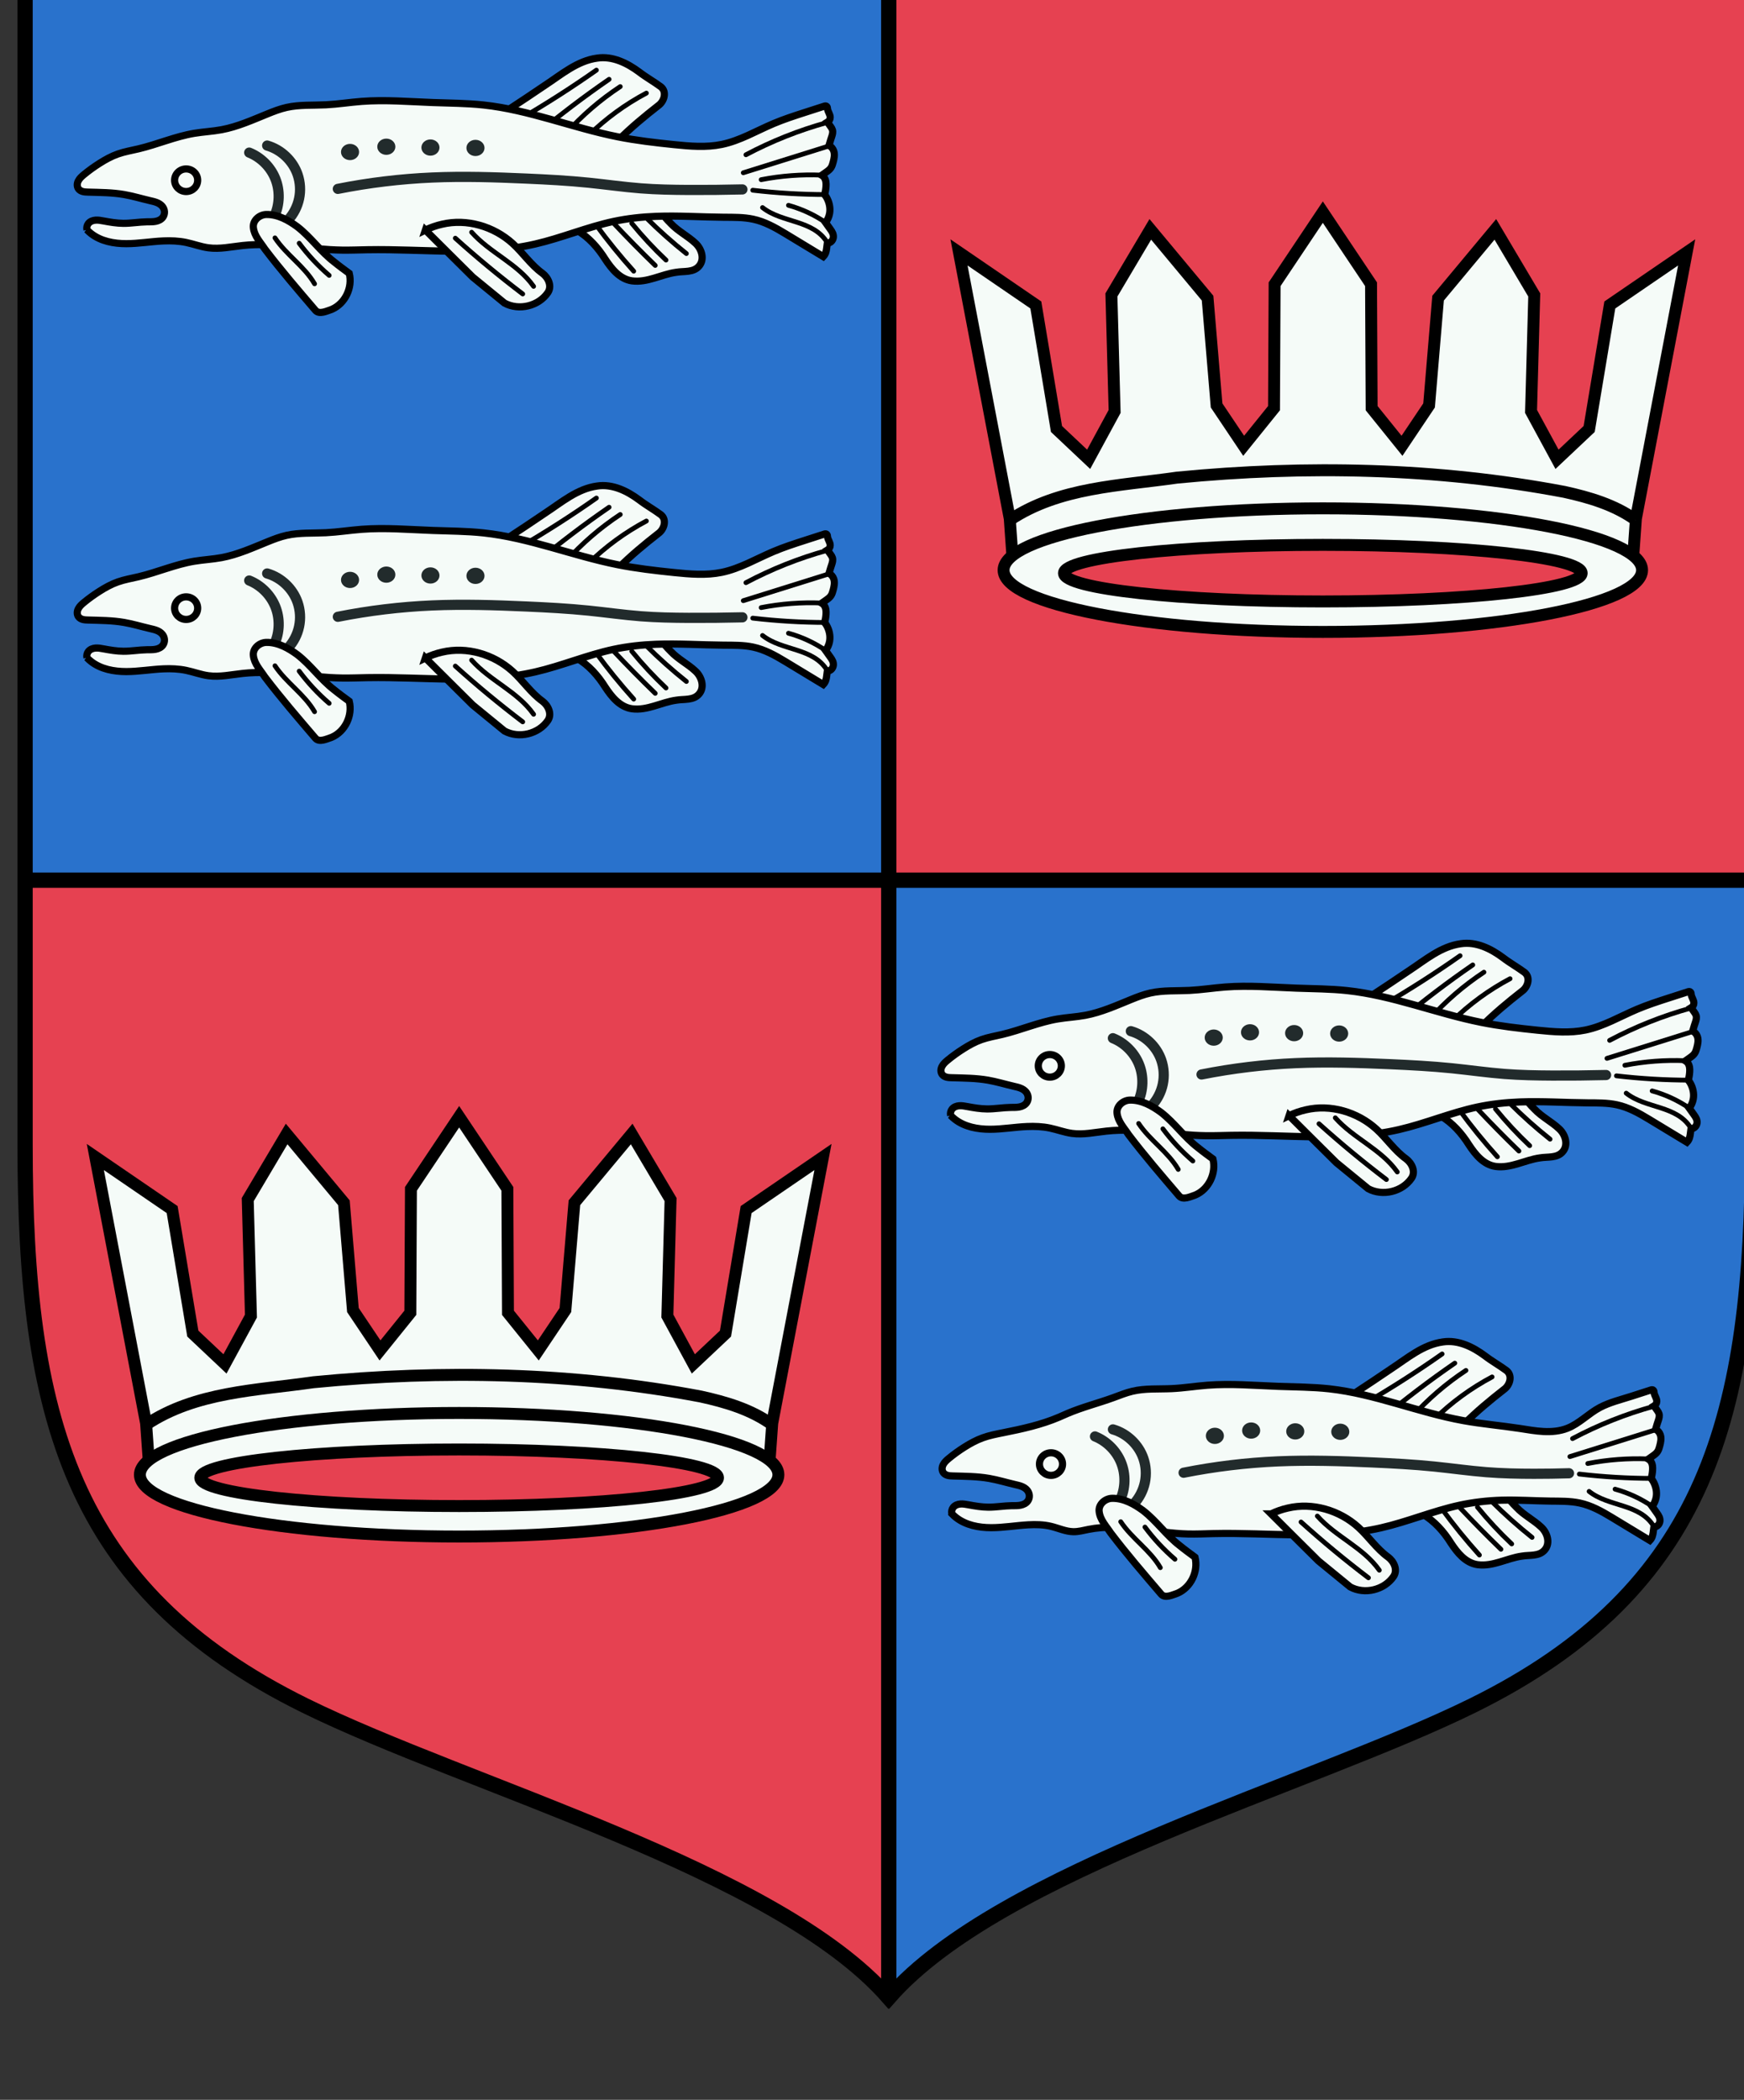
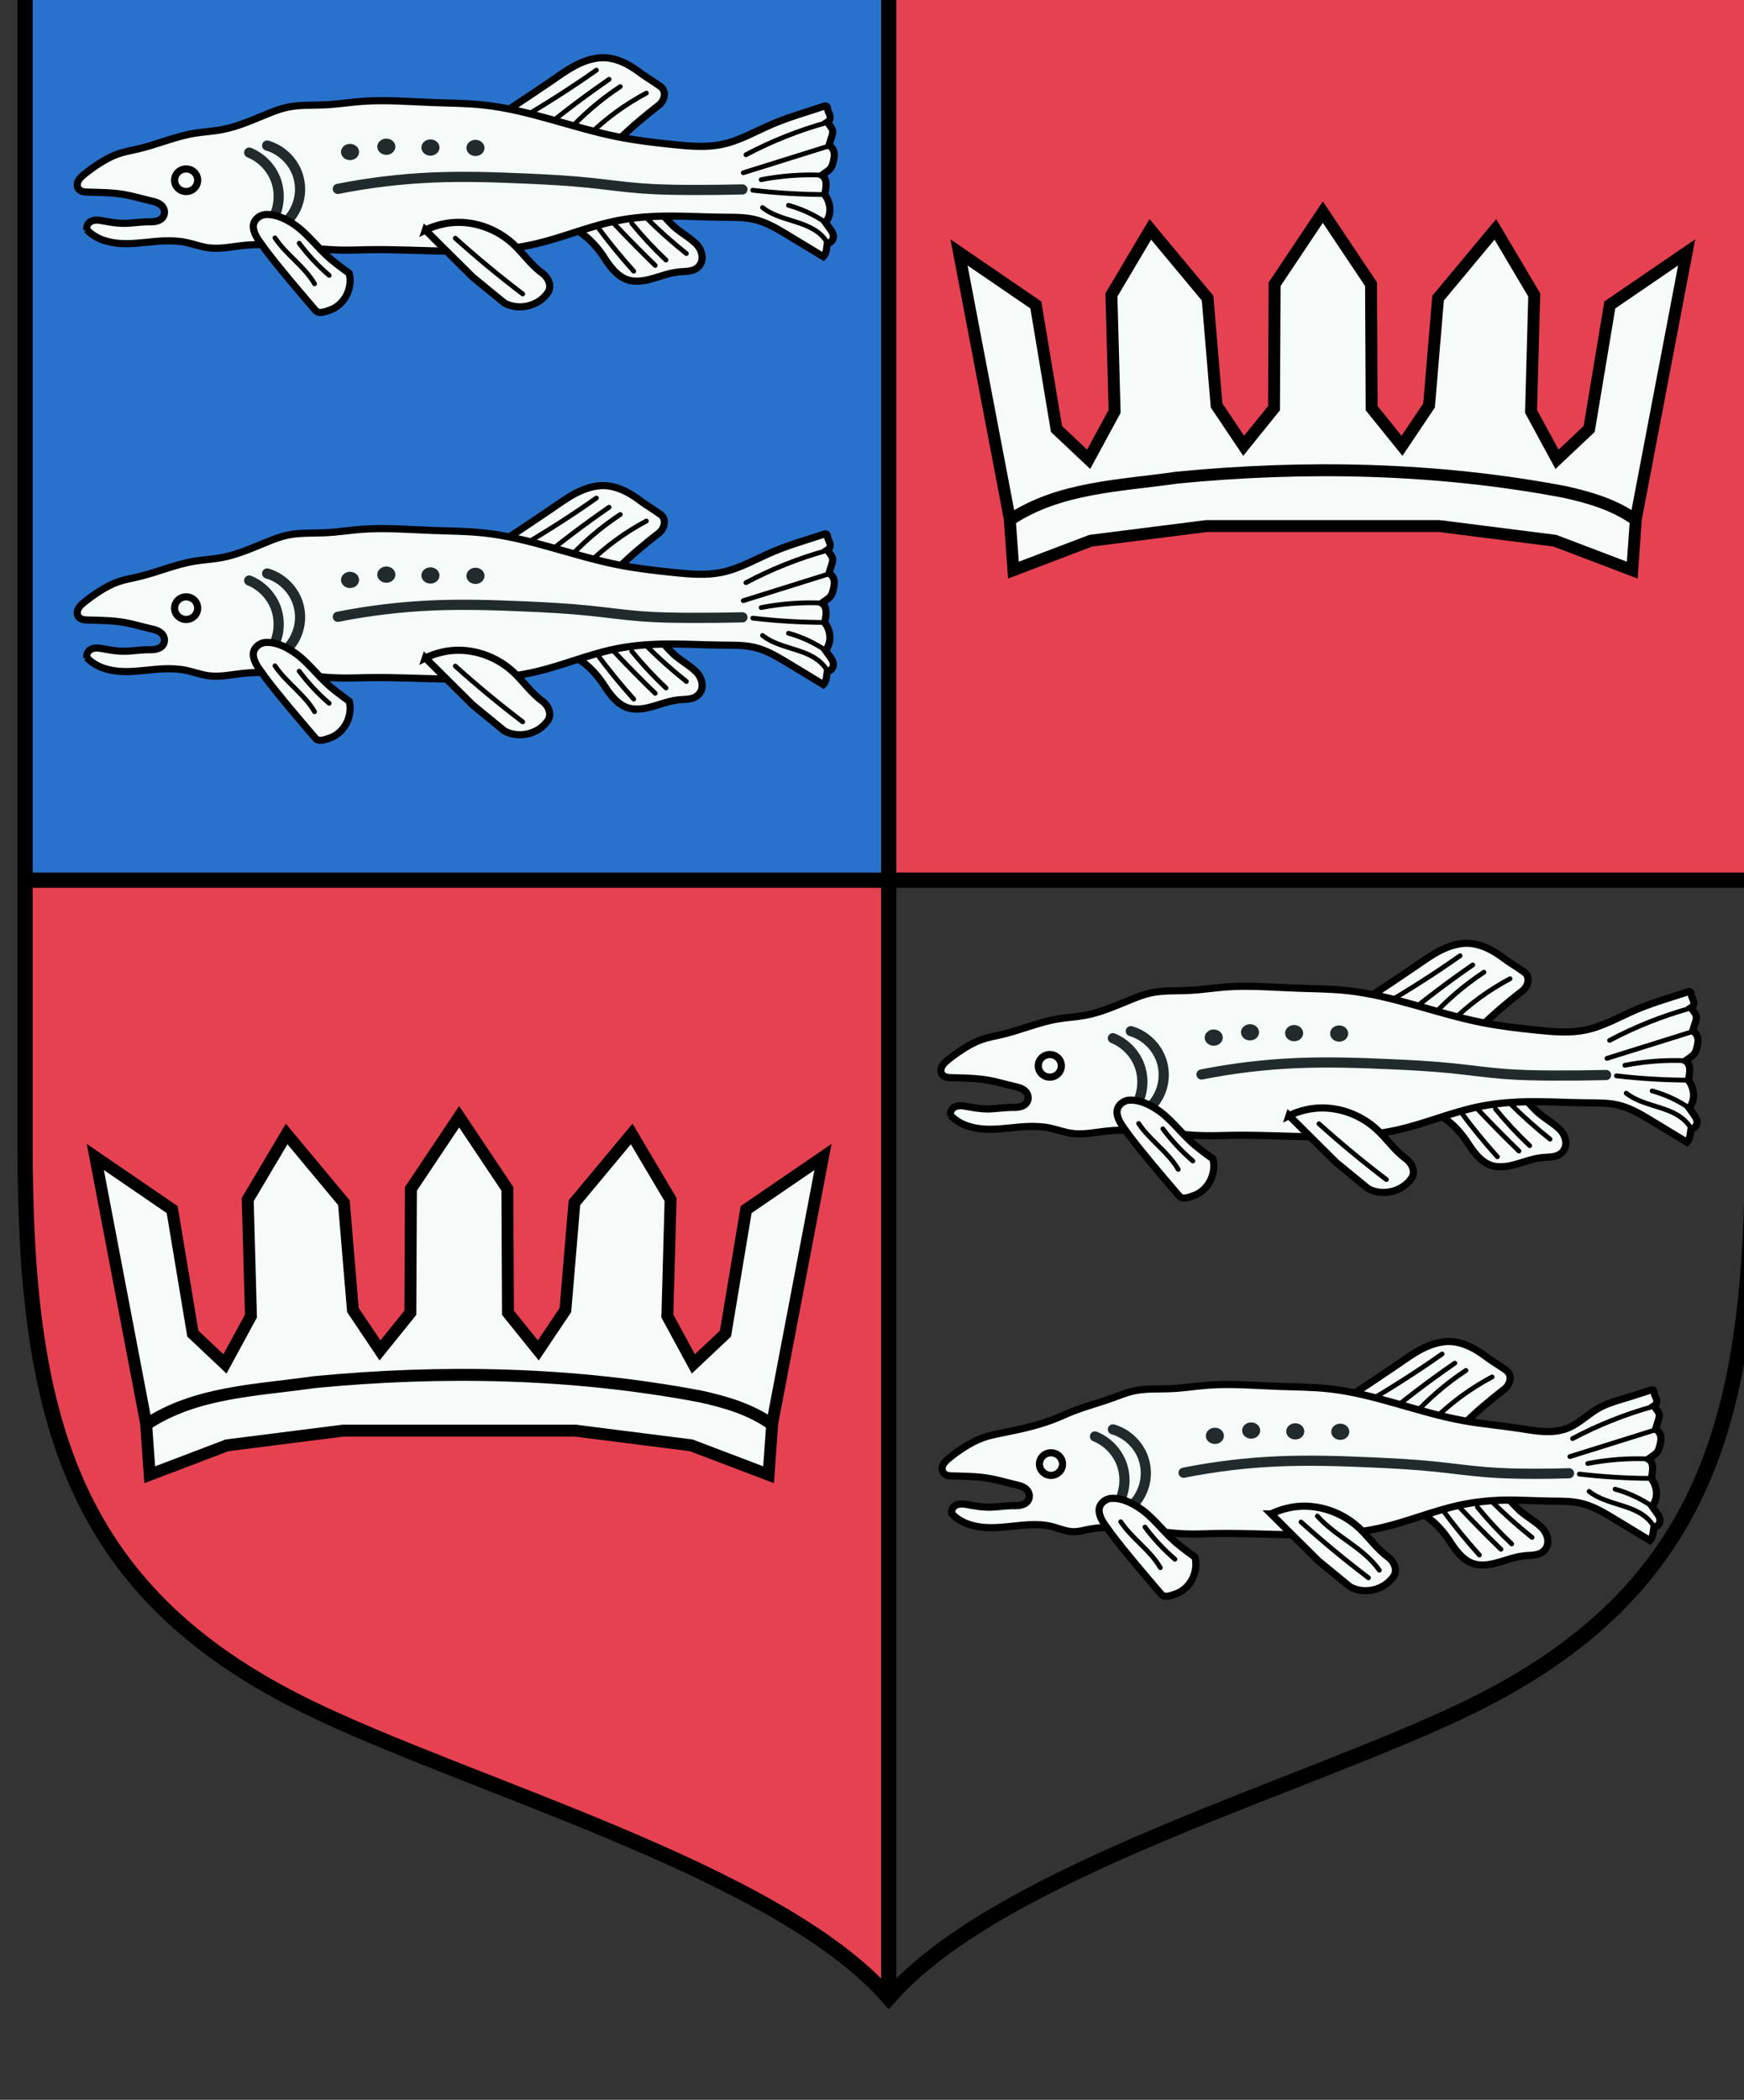
<svg xmlns="http://www.w3.org/2000/svg" xmlns:ns1="http://www.inkscape.org/namespaces/inkscape" xmlns:ns2="http://sodipodi.sourceforge.net/DTD/sodipodi-0.dtd" xmlns:xlink="http://www.w3.org/1999/xlink" width="96.673mm" height="116.384mm" viewBox="0 0 96.673 116.384" version="1.1" id="svg27958" ns1:version="0.92.3 (2405546, 2018-03-11)" ns2:docname="COA Maecht books.svg">
  <rect x="0" y="0" width="96.673" height="116.384" fill="#333333" stroke="none" />
  <defs id="defs27952">
    <ns1:path-effect effect="spiro" id="path-effect4485-9-0-2" is_visible="true" />
    <ns1:path-effect effect="spiro" id="path-effect4508-1-4-3" is_visible="true" />
    <ns1:path-effect effect="spiro" id="path-effect4516-25-3-2" is_visible="true" />
    <ns1:path-effect effect="spiro" id="path-effect4520-3-2-0" is_visible="true" />
    <ns1:path-effect effect="spiro" id="path-effect27842" is_visible="true" />
    <ns1:path-effect effect="spiro" id="path-effect27844" is_visible="true" />
    <ns1:path-effect effect="spiro" id="path-effect27846" is_visible="true" />
    <ns1:path-effect effect="spiro" id="path-effect27848" is_visible="true" />
    <ns1:path-effect effect="spiro" id="path-effect27850" is_visible="true" />
    <ns1:path-effect effect="spiro" id="path-effect27852" is_visible="true" />
    <ns1:path-effect effect="spiro" id="path-effect27854" is_visible="true" />
    <ns1:path-effect effect="spiro" id="path-effect27856" is_visible="true" />
    <ns1:path-effect effect="spiro" id="path-effect38243-1-17" is_visible="true" />
    <ns1:path-effect effect="spiro" id="path-effect38215-7-5" is_visible="true" />
    <ns1:path-effect effect="spiro" id="path-effect27860" is_visible="true" />
    <ns1:path-effect effect="spiro" id="path-effect27862" is_visible="true" />
    <ns1:path-effect effect="spiro" id="path-effect27864" is_visible="true" />
    <ns1:path-effect effect="spiro" id="path-effect27866" is_visible="true" />
    <ns1:path-effect is_visible="true" id="path-effect25604" effect="spiro" />
    <ns1:path-effect is_visible="true" id="path-effect25600" effect="spiro" />
    <ns1:path-effect is_visible="true" id="path-effect25597" effect="spiro" />
    <ns1:path-effect is_visible="true" id="path-effect25594" effect="spiro" />
  </defs>
  <ns2:namedview id="base" pagecolor="#ffffff" bordercolor="#666666" borderopacity="1.0" ns1:pageopacity="0.0" ns1:pageshadow="2" ns1:zoom="0.98994949" ns1:cx="221.63681" ns1:cy="368.07991" ns1:document-units="mm" ns1:current-layer="layer1" showgrid="false" fit-margin-top="0" fit-margin-left="0" fit-margin-right="0" fit-margin-bottom="0" ns1:window-width="1920" ns1:window-height="1017" ns1:window-x="-4" ns1:window-y="-4" ns1:window-maximized="1" />
  <g ns1:label="Layer 1" ns1:groupmode="layer" id="layer1" transform="translate(260.759,-189.671)">
    <g transform="matrix(0.282,0,0,0.282,968.33,-6095.184)" id="g27706">
      <path ns2:nodetypes="ccsccc" ns1:connector-curvature="0" id="rect4256-54-6-4-8-1-0-4" d="m -4183.769,22459.718 h -169.773 v 52.008 c 0,52.887 8.655,87.371 55.032,110.222 32.024,15.779 92.805,32.372 114.659,57.326 0.026,-0.03 0.054,-0.05 0.081,-0.08" style="opacity:1;fill:#e64151;fill-opacity:1;fill-rule:evenodd;stroke:none;stroke-width:16;stroke-linecap:butt;stroke-linejoin:bevel;stroke-miterlimit:4;stroke-dasharray:none;stroke-dashoffset:0;stroke-opacity:1" />
      <use height="100%" width="100%" transform="translate(-169.77,177.798)" id="use25735" xlink:href="#g25659" y="0" x="0" />
-       <path ns2:nodetypes="cccscc" ns1:connector-curvature="0" id="path24022" d="m -4183.769,22679.194 c 0.026,0.03 0.054,0.05 0.081,0.08 21.855,-24.954 82.635,-41.547 114.659,-57.326 46.378,-22.851 55.031,-57.335 55.031,-110.222 v -52.008 h -169.77" style="opacity:1;fill:#2972cc;fill-opacity:1;fill-rule:evenodd;stroke:none;stroke-width:16;stroke-linecap:butt;stroke-linejoin:bevel;stroke-miterlimit:4;stroke-dasharray:none;stroke-dashoffset:0;stroke-opacity:1" />
      <use height="100%" width="100%" transform="translate(169.771,174.061)" id="use25407" xlink:href="#g4716-6-0" y="0" x="0" />
      <rect y="22270.672" x="-4353.541" height="189.046" width="169.772" id="rect4256-54-6-4-4-8-9-2" style="opacity:1;fill:#2972cc;fill-opacity:1;fill-rule:evenodd;stroke:none;stroke-width:16;stroke-linecap:butt;stroke-linejoin:bevel;stroke-miterlimit:4;stroke-dasharray:none;stroke-dashoffset:0;stroke-opacity:1" />
      <use height="100%" width="100%" transform="translate(0,84.104)" id="use24996" xlink:href="#g4716-6-0" y="0" x="0" />
      <rect y="22270.672" x="-4183.77" height="189.046" width="169.771" id="rect4256-54-6-4-9-3-5" style="opacity:1;fill:#e64151;fill-opacity:1;fill-rule:evenodd;stroke:none;stroke-width:16;stroke-linecap:butt;stroke-linejoin:bevel;stroke-miterlimit:4;stroke-dasharray:none;stroke-dashoffset:0;stroke-opacity:1" />
      <g transform="translate(-782.946,461.292)" id="g23367" style="display:inline">
        <path ns1:original-d="m -3400.8241,22217.902 v -408.6" ns1:path-effect="#path-effect38243-1-17" ns1:connector-curvature="0" id="path38241-8" d="m -3400.824,22217.902 v -408.6" style="display:inline;fill:none;fill-rule:evenodd;stroke:#000000;stroke-width:3;stroke-linecap:butt;stroke-linejoin:miter;stroke-miterlimit:4;stroke-dasharray:none;stroke-opacity:1" />
        <path ns1:original-d="m -3570.3083,21998.426 h 338.9685" ns1:path-effect="#path-effect38215-7-5" ns1:connector-curvature="0" id="path38213-5" d="m -3570.308,21998.426 h 338.969" style="display:inline;fill:none;fill-rule:evenodd;stroke:#000000;stroke-width:3;stroke-linecap:butt;stroke-linejoin:miter;stroke-miterlimit:4;stroke-dasharray:none;stroke-opacity:1" />
      </g>
      <g transform="matrix(0.956,0,0,0.956,-3183.583,20288.281)" id="g4716-6-0">
        <path ns1:connector-curvature="0" id="path4612-6-8" d="m -1101.828,2119.244 c 2.563,-2.567 5.36,-4.884 8.218,-7.113 1.211,-0.852 1.836,-2.839 0.519,-3.877 -1.433,-1.062 -3.008,-1.93 -4.425,-3.023 -2.471,-1.835 -5.492,-3.341 -8.655,-2.867 -4.104,0.554 -7.343,3.362 -10.688,5.553 -2.538,1.725 -5.091,3.427 -7.659,5.107" style="opacity:1;fill:#f5fbf8;fill-opacity:1;fill-rule:evenodd;stroke:#000000;stroke-width:1.471;stroke-linecap:butt;stroke-linejoin:miter;stroke-miterlimit:4;stroke-dasharray:none;stroke-opacity:1" />
        <path ns1:connector-curvature="0" id="path4616-5-3" d="m -1106.334,2104.836 c -5.096,3.584 -10.347,6.947 -15.733,10.078" style="opacity:1;fill:none;fill-rule:evenodd;stroke:#000000;stroke-width:0.981;stroke-linecap:round;stroke-linejoin:miter;stroke-miterlimit:4;stroke-dasharray:none;stroke-opacity:1" />
        <path ns1:connector-curvature="0" id="path4628-9-2" d="m -1103.725,2106.725 c -5.152,3.546 -10.14,7.331 -14.942,11.338" style="opacity:1;fill:none;fill-rule:evenodd;stroke:#000000;stroke-width:0.981;stroke-linecap:round;stroke-linejoin:miter;stroke-miterlimit:4;stroke-dasharray:none;stroke-opacity:1" />
        <path ns1:connector-curvature="0" id="path4624-0-6" d="m -1101.432,2108.221 c -4.106,2.708 -7.863,5.945 -11.147,9.605" style="opacity:1;fill:none;fill-rule:evenodd;stroke:#000000;stroke-width:0.981;stroke-linecap:round;stroke-linejoin:miter;stroke-miterlimit:4;stroke-dasharray:none;stroke-opacity:1" />
        <path ns1:connector-curvature="0" id="path4620-2-7" d="m -1096.056,2109.56 c -4.339,2.301 -8.346,5.227 -11.859,8.661" style="opacity:1;fill:none;fill-rule:evenodd;stroke:#000000;stroke-width:0.981;stroke-linecap:round;stroke-linejoin:miter;stroke-miterlimit:4;stroke-dasharray:none;stroke-opacity:1" />
        <path ns1:connector-curvature="0" id="path4632-02-7" d="m -1110.366,2137.747 c 2.442,1.428 4.357,3.584 5.849,5.96 1.301,1.974 2.982,4.09 5.478,4.45 3.173,0.429 6.052,-1.341 9.126,-1.761 1.58,-0.273 3.514,0.096 4.682,-1.266 1.224,-1.417 0.529,-3.553 -0.725,-4.702 -1.574,-1.485 -3.57,-2.453 -5.061,-4.041 -0.9,-0.883 -1.716,-1.853 -2.431,-2.892" style="opacity:1;fill:#f5fbf8;fill-opacity:1;fill-rule:evenodd;stroke:#000000;stroke-width:1.471;stroke-linecap:butt;stroke-linejoin:miter;stroke-miterlimit:4;stroke-dasharray:none;stroke-opacity:1" />
        <path ns1:connector-curvature="0" id="path4636-2-1" d="m -1087.834,2142.549 c -2.903,-2.308 -5.676,-4.781 -8.301,-7.401" style="opacity:1;fill:none;fill-rule:evenodd;stroke:#000000;stroke-width:0.981;stroke-linecap:round;stroke-linejoin:miter;stroke-miterlimit:4;stroke-dasharray:none;stroke-opacity:1" />
        <path ns1:connector-curvature="0" id="path4648-1-6" d="m -1098.665,2146.171 c -2.742,-3.041 -5.329,-6.222 -7.748,-9.527" style="opacity:1;fill:none;fill-rule:evenodd;stroke:#000000;stroke-width:0.981;stroke-linecap:round;stroke-linejoin:miter;stroke-miterlimit:4;stroke-dasharray:none;stroke-opacity:1" />
        <path style="opacity:1;fill:#f5fbf8;fill-opacity:1;fill-rule:evenodd;stroke:#000000;stroke-width:1.471;stroke-linecap:butt;stroke-linejoin:miter;stroke-miterlimit:4;stroke-dasharray:none;stroke-opacity:1" ns1:path-effect="#path-effect4485-9-0-2" ns1:original-d="m -1211.0882,2137.667 c -0.1335,-0.4231 -0.027,-0.9927 0.2965,-1.2975 0.7663,-0.7218 2.0651,-0.5022 3.1195,-0.5272 1.367,-0.032 2.7056,0.4526 4.0724,0.4909 1.6166,0.046 3.2497,-0.026 4.8416,-0.3097 1.1346,-0.2021 2.6549,-0.042 3.3134,-0.984 0.4211,-0.6025 0.2732,-1.5918 -0.143,-2.1977 -0.5234,-0.7619 -1.6457,-0.8654 -2.5214,-1.1683 -1.7209,-0.5953 -3.5299,-0.9073 -5.3173,-1.2578 -2.655,-0.6431 -4.9365,-0.7818 -7.4458,-0.4997 -0.8869,0.095 -1.6568,0.036 -1.9549,-0.6728 -0.4375,-1.0408 0.1666,-2.0388 1.1163,-2.9326 0.9495,-0.8937 2.2444,-1.6831 3.1886,-2.3069 2.1345,-1.4101 2.9287,-1.7432 3.7952,-1.9303 0.8664,-0.1872 1.805,-0.2285 4.2283,-1.0549 1.6087,-0.5487 9.8137,-2.8023 11.4684,-3.1918 2.2663,-0.5334 3.3555,-0.1831 5.6157,-0.7413 2.8549,-0.7051 6.7324,-2.2411 9.4847,-3.2743 1.2874,-0.4832 2.5612,-1.0474 3.9106,-1.3142 2.6411,-0.5222 5.3763,-0.3179 8.0602,-0.5348 2.4496,-0.198 4.8891,-0.5098 7.3394,-0.6999 3.5177,-0.2729 11.0698,0.2538 14.5981,0.2334 3.4945,-0.02 7.0109,0.021 10.4714,0.5054 10.7141,1.5004 16.9291,4.5543 27.5644,6.5341 3.8402,0.715 7.71,1.3509 11.6079,1.6128 3.265,0.2193 6.6063,0.5901 9.8173,-0.038 3.742,-0.7322 7.0428,-2.9187 10.6069,-4.2697 2.1498,-0.8149 4.3098,-1.6072 6.4982,-2.3128 l 4.0035,-1.2909 c 0.2618,-0.084 0.4787,0.1834 0.6359,0.5517 0.1572,0.3683 0.5314,1.467 0.5543,1.7847 0.046,0.6356 -0.5229,0.2337 -0.56,0.955 l 0.6769,0.957 c 0.3907,0.5525 0.1404,2.1457 -0.016,2.6711 l -0.344,1.1557 c 0.1364,0.6555 0.8452,0.4621 0.955,1.1012 0.1099,0.6392 0.076,1.5401 -0.1081,2.3568 -0.1836,0.8167 -0.8128,1.5987 -1.2801,1.9307 l -1.0452,0.7424 c -0.097,0.1962 0.4876,0.2804 0.5116,0.4976 0.062,0.4875 0.2683,1.3157 0.3452,1.7897 0.077,0.474 -0.2204,1.2624 -0.2787,1.6715 0.1063,0.2882 0.244,0.2417 0.3512,0.5293 0.4287,1.1507 0.6976,2.1563 0.6685,3.3622 -0.019,0.7966 -1.0716,1.1194 -0.8293,1.8789 l 0.9883,1.3872 c 0.5836,0.8193 -0.2523,1.9339 -0.6325,2.8644 l -0.131,1.01 c -0.092,0.7093 -0.3175,1.3963 -0.6991,1.7457 l -7.8204,-4.7379 c -2.324,-1.408 -4.5967,-2.6976 -6.5993,-2.9603 -2.0027,-0.2626 -3.9577,-0.2001 -6.0343,-0.3969 -4.1531,-0.3936 -8.4223,-0.2679 -13.9447,-0.1855 -2.6656,0.1311 -6.0842,0.4568 -8.6886,1.037 -5.4614,1.2168 -10.6014,3.7686 -16.1281,4.6453 -11.3537,1.8011 -22.9767,0.8976 -34.4699,1.1811 -1.739,0.043 -3.4787,0.1056 -5.218,0.079 -6.8319,-0.106 -13.6655,-1.4887 -20.4764,-0.9448 -2.3081,0.1843 -4.7319,0.6986 -7.0362,0.4723 -1.7391,-0.1707 -2.8862,-0.6965 -4.5855,-1.1022 -1.5154,-0.3618 -3.1116,-0.1844 -4.6645,-0.3149 -4.962,-0.4172 -10.315,0.5233 -14.8631,-1.496 -0.358,-0.159 -0.7525,-0.4155 -0.87,-0.788 z" id="path4483-6-8" d="m -1211.088,2137.667 c -0.103,-0.447 0.01,-0.939 0.296,-1.298 0.174,-0.217 0.406,-0.384 0.66,-0.496 0.254,-0.113 0.529,-0.173 0.806,-0.195 0.554,-0.044 1.107,0.062 1.654,0.164 1.346,0.251 2.703,0.481 4.072,0.491 1.618,0.012 3.224,-0.285 4.842,-0.31 0.601,-0.01 1.208,0.019 1.798,-0.095 0.295,-0.057 0.585,-0.15 0.848,-0.296 0.263,-0.145 0.499,-0.345 0.668,-0.593 0.222,-0.325 0.324,-0.728 0.295,-1.121 -0.03,-0.393 -0.188,-0.772 -0.438,-1.077 -0.299,-0.366 -0.718,-0.618 -1.157,-0.79 -0.44,-0.172 -0.904,-0.272 -1.364,-0.378 -1.775,-0.411 -3.522,-0.946 -5.317,-1.258 -2.453,-0.426 -4.957,-0.428 -7.446,-0.5 -0.357,-0.01 -0.718,-0.023 -1.064,-0.114 -0.345,-0.092 -0.679,-0.271 -0.891,-0.558 -0.172,-0.233 -0.255,-0.526 -0.254,-0.816 0,-0.29 0.083,-0.576 0.215,-0.834 0.263,-0.517 0.709,-0.913 1.155,-1.282 1.012,-0.836 2.081,-1.602 3.189,-2.307 1.2,-0.764 2.453,-1.459 3.795,-1.93 1.371,-0.481 2.814,-0.721 4.228,-1.055 3.865,-0.913 7.551,-2.539 11.468,-3.192 1.863,-0.31 3.759,-0.397 5.616,-0.741 3.295,-0.611 6.379,-2.015 9.485,-3.274 1.276,-0.517 2.567,-1.014 3.911,-1.314 2.632,-0.588 5.366,-0.401 8.06,-0.535 2.455,-0.122 4.889,-0.512 7.339,-0.7 4.856,-0.372 9.732,0.053 14.598,0.233 3.493,0.129 6.996,0.132 10.471,0.505 9.398,1.009 18.295,4.684 27.564,6.534 3.832,0.765 7.72,1.216 11.608,1.613 3.269,0.333 6.599,0.625 9.817,-0.038 3.741,-0.771 7.089,-2.78 10.607,-4.27 2.118,-0.897 4.309,-1.607 6.498,-2.313 l 4.003,-1.291 c 0.083,-0.027 0.169,-0.051 0.256,-0.045 0.087,0.01 0.171,0.044 0.232,0.107 0.061,0.062 0.097,0.145 0.116,0.23 0.019,0.085 0.022,0.173 0.032,0.259 0.038,0.311 0.18,0.599 0.31,0.884 0.13,0.286 0.251,0.587 0.244,0.9 -0,0.193 -0.059,0.384 -0.156,0.55 -0.097,0.166 -0.238,0.307 -0.404,0.405 l 0.677,0.957 c 0.136,0.192 0.266,0.393 0.336,0.618 0.07,0.225 0.079,0.466 0.045,0.699 -0.069,0.466 -0.262,0.903 -0.396,1.355 l -0.344,1.156 c 0.437,0.235 0.784,0.635 0.955,1.101 0.138,0.375 0.163,0.784 0.126,1.182 -0.037,0.398 -0.134,0.788 -0.234,1.174 -0.101,0.385 -0.214,0.772 -0.428,1.108 -0.214,0.335 -0.527,0.593 -0.852,0.823 l -1.045,0.742 c 0.203,0.128 0.378,0.298 0.512,0.498 0.172,0.257 0.272,0.558 0.32,0.864 0.048,0.306 0.045,0.617 0.026,0.926 -0.036,0.565 -0.13,1.126 -0.279,1.671 0.127,0.17 0.244,0.347 0.351,0.529 0.591,1.006 0.871,2.213 0.668,3.362 -0.12,0.681 -0.407,1.331 -0.829,1.879 l 0.988,1.387 c 0.179,0.251 0.357,0.506 0.475,0.791 0.118,0.285 0.175,0.599 0.132,0.904 -0.042,0.305 -0.185,0.597 -0.408,0.81 -0.223,0.213 -0.523,0.343 -0.831,0.359 l -0.131,1.01 c -0.041,0.317 -0.09,0.635 -0.2,0.935 -0.11,0.3 -0.279,0.579 -0.499,0.81 l -7.82,-4.738 c -2.073,-1.256 -4.229,-2.455 -6.599,-2.96 -1.975,-0.421 -4.015,-0.382 -6.034,-0.397 -4.649,-0.034 -9.299,-0.366 -13.945,-0.185 -2.918,0.113 -5.832,0.429 -8.689,1.037 -5.474,1.165 -10.674,3.388 -16.128,4.645 -11.232,2.588 -22.945,0.978 -34.47,1.181 -1.739,0.031 -3.478,0.103 -5.218,0.079 -6.842,-0.095 -13.673,-1.682 -20.476,-0.945 -2.344,0.254 -4.699,0.783 -7.036,0.472 -1.559,-0.207 -3.045,-0.782 -4.585,-1.102 -1.53,-0.318 -3.103,-0.381 -4.665,-0.315 -2.55,0.109 -5.082,0.561 -7.635,0.565 -2.553,0 -5.214,-0.493 -7.229,-2.061 -0.309,-0.24 -0.6,-0.504 -0.87,-0.788 z" ns1:connector-curvature="0" ns2:nodetypes="cssssssscccssssssssssssssssscsscsscsssccscsscscscssscssssssssssc" />
        <ellipse style="opacity:1;fill:none;fill-opacity:1;fill-rule:evenodd;stroke:#000000;stroke-width:1.471;stroke-linecap:butt;stroke-linejoin:bevel;stroke-miterlimit:4;stroke-dasharray:none;stroke-dashoffset:0;stroke-opacity:1" id="path4504-7-4" cx="-1190.691" cy="2127.472" rx="2.372" ry="2.323" />
        <path style="opacity:1;fill:none;fill-opacity:1;fill-rule:evenodd;stroke:#222b2c;stroke-width:2.092;stroke-linecap:round;stroke-linejoin:miter;stroke-miterlimit:4;stroke-dasharray:none;stroke-opacity:1" d="m -1177.723,2121.79 c 2.395,0.964 4.37,2.927 5.35,5.316 1.018,2.485 0.942,5.396 -0.207,7.823" id="path4506-1-6" ns1:path-effect="#path-effect4508-1-4-3" ns1:original-d="m -1177.7226,2121.7897 c 2.1972,1.0305 4.2365,2.9643 5.3498,5.316 1.1134,2.3517 1.3006,5.1212 -0.2066,7.823" ns1:connector-curvature="0" ns2:nodetypes="csc" />
        <path style="opacity:1;fill:none;fill-opacity:1;fill-rule:evenodd;stroke:#222b2c;stroke-width:2.092;stroke-linecap:round;stroke-linejoin:miter;stroke-miterlimit:4;stroke-dasharray:none;stroke-opacity:1" d="m -1174.033,2120.342 c 2.883,0.829 5.3,3.131 6.268,5.97 0.538,1.578 0.643,3.301 0.301,4.933 -0.342,1.632 -1.129,3.168 -2.255,4.398" id="path4514-1-7" ns1:path-effect="#path-effect4516-25-3-2" ns1:original-d="m -1174.0329,2120.3422 c 4.0102,0.3125 5.8109,2.8745 6.2678,5.9702 0.4568,3.0958 -0.5883,6.8829 -1.9537,9.3305" ns1:connector-curvature="0" ns2:nodetypes="csc" />
        <path style="opacity:1;fill:none;fill-opacity:1;fill-rule:evenodd;stroke:#222b2c;stroke-width:2.092;stroke-linecap:round;stroke-linejoin:miter;stroke-miterlimit:4;stroke-dasharray:none;stroke-opacity:1" d="m -1159.498,2129.25 c 6.388,-1.27 12.874,-2.051 19.382,-2.334 6.468,-0.281 12.947,-0.07 19.415,0.218 4.256,0.19 8.513,0.413 12.751,0.845 3.579,0.365 7.144,0.879 10.73,1.159 3.258,0.254 6.528,0.314 9.796,0.331 3.704,0.019 7.409,-0.017 11.111,-0.108" id="path4518-5-0" ns1:path-effect="#path-effect4520-3-2-0" ns1:original-d="m -1159.498,2129.25 c 5.8743,-1.6594 12.56,-2.2929 19.3817,-2.334 6.8218,-0.041 12.9969,-0.4918 19.4153,0.2184 3.1091,0.3441 8.6856,1.1068 12.751,0.8454 4.0654,-0.2614 7.8517,0.012 10.7305,1.1588 2.2847,0.9101 5.8563,0.091 9.7963,0.3305 3.94,0.2396 9.1426,0.9813 11.1115,-0.1078" ns1:connector-curvature="0" ns2:nodetypes="csssssc" />
        <ellipse style="opacity:1;fill:#222b2c;fill-opacity:1;fill-rule:evenodd;stroke:none;stroke-width:1;stroke-linecap:butt;stroke-linejoin:bevel;stroke-miterlimit:4;stroke-dasharray:none;stroke-dashoffset:0;stroke-opacity:1" id="path4522-8-8" cx="-1156.99" cy="2121.668" rx="1.859" ry="1.67" />
        <ellipse style="opacity:1;fill:#222b2c;fill-opacity:1;fill-rule:evenodd;stroke:none;stroke-width:1;stroke-linecap:butt;stroke-linejoin:bevel;stroke-miterlimit:4;stroke-dasharray:none;stroke-dashoffset:0;stroke-opacity:1" id="path4522-1-5-7" cx="-1149.528" cy="2120.582" rx="1.859" ry="1.67" />
        <ellipse style="opacity:1;fill:#222b2c;fill-opacity:1;fill-rule:evenodd;stroke:none;stroke-width:1;stroke-linecap:butt;stroke-linejoin:bevel;stroke-miterlimit:4;stroke-dasharray:none;stroke-dashoffset:0;stroke-opacity:1" id="path4522-9-2-8" cx="-1140.458" cy="2120.753" rx="1.859" ry="1.67" />
        <ellipse style="opacity:1;fill:#222b2c;fill-opacity:1;fill-rule:evenodd;stroke:none;stroke-width:1;stroke-linecap:butt;stroke-linejoin:bevel;stroke-miterlimit:4;stroke-dasharray:none;stroke-dashoffset:0;stroke-opacity:1" id="path4522-4-7-5" cx="-1131.199" cy="2120.831" rx="1.859" ry="1.67" />
        <path ns1:connector-curvature="0" id="path4555-7-0" d="m -1157.15,2146.62 c 0.724,2.911 -0.834,6.206 -3.605,7.404 -1.005,0.326 -2.552,1.133 -3.357,0.191 -3.533,-4.134 -7.09,-8.256 -10.383,-12.586 -0.902,-1.382 -2.189,-2.689 -2.372,-4.404 -0.179,-1.509 1.274,-2.705 2.7,-2.712 2.339,-0.031 4.506,1.173 6.339,2.524 2.778,2.148 4.793,5.11 7.589,7.242 1.001,0.818 2.048,1.575 3.088,2.341 z" style="opacity:1;fill:#f5fbf8;fill-opacity:1;fill-rule:evenodd;stroke:#000000;stroke-width:1.471;stroke-linecap:butt;stroke-linejoin:miter;stroke-miterlimit:4;stroke-dasharray:none;stroke-opacity:1" />
        <path ns1:connector-curvature="0" id="path4559-7-2" d="m -1172.428,2139.321 c 2.323,3.499 6.036,5.819 8.143,9.448" style="opacity:1;fill:none;fill-rule:evenodd;stroke:#000000;stroke-width:0.981;stroke-linecap:round;stroke-linejoin:miter;stroke-miterlimit:4;stroke-dasharray:none;stroke-opacity:1" />
        <path ns1:connector-curvature="0" id="path4563-4-4" d="m -1167.447,2140.423 c 1.803,2.423 3.875,4.646 6.167,6.614" style="opacity:1;fill:none;fill-rule:evenodd;stroke:#000000;stroke-width:0.981;stroke-linecap:round;stroke-linejoin:miter;stroke-miterlimit:4;stroke-dasharray:none;stroke-opacity:1" />
        <path ns1:connector-curvature="0" id="path4567-6-7" d="m -1075.587,2122.235 c 5.297,-2.81 10.902,-5.038 16.682,-6.632" style="opacity:1;fill:none;fill-rule:evenodd;stroke:#000000;stroke-width:0.981;stroke-linecap:round;stroke-linejoin:miter;stroke-miterlimit:4;stroke-dasharray:none;stroke-opacity:1" />
        <path ns1:connector-curvature="0" id="path4571-5-4" d="m -1076.134,2125.936 c 5.956,-1.863 11.912,-3.727 17.867,-5.59" style="opacity:1;fill:none;fill-rule:evenodd;stroke:#000000;stroke-width:0.981;stroke-linecap:round;stroke-linejoin:miter;stroke-miterlimit:4;stroke-dasharray:none;stroke-opacity:1" />
        <path ns1:connector-curvature="0" id="path4575-0-7" d="m -1074.189,2129.528 c 5.005,0.584 10.043,0.881 15.082,0.891" style="opacity:1;fill:none;fill-rule:evenodd;stroke:#000000;stroke-width:0.981;stroke-linecap:round;stroke-linejoin:miter;stroke-miterlimit:4;stroke-dasharray:none;stroke-opacity:1" />
        <path ns1:connector-curvature="0" id="path4579-2-6" d="m -1072.457,2127.357 c 4.092,-0.797 8.277,-1.114 12.442,-0.94" style="opacity:1;fill:none;fill-rule:evenodd;stroke:#000000;stroke-width:0.981;stroke-linecap:round;stroke-linejoin:miter;stroke-miterlimit:4;stroke-dasharray:none;stroke-opacity:1" />
        <path ns1:connector-curvature="0" id="path4583-8-1" d="m -1066.844,2132.629 c 2.744,0.757 5.361,1.973 7.708,3.582" style="opacity:1;fill:none;fill-rule:evenodd;stroke:#000000;stroke-width:0.981;stroke-linecap:round;stroke-linejoin:miter;stroke-miterlimit:4;stroke-dasharray:none;stroke-opacity:1" />
        <path ns1:connector-curvature="0" id="path4587-6-1" d="m -1072.177,2133.091 c 4.053,3.222 10.442,2.456 13.321,7.225" style="opacity:1;fill:none;fill-rule:evenodd;stroke:#000000;stroke-width:0.981;stroke-linecap:round;stroke-linejoin:miter;stroke-miterlimit:4;stroke-dasharray:none;stroke-opacity:1" />
        <path ns1:connector-curvature="0" id="path4600-73-9" d="m -1141.497,2137.712 c 3.242,3.216 6.461,6.458 9.716,9.659 2.182,1.786 4.364,3.573 6.546,5.359 2.975,1.608 7.015,0.636 8.922,-2.163 0.908,-1.359 0.051,-3.106 -1.136,-3.982 -2.377,-1.708 -3.99,-4.201 -6.144,-6.145 -3.852,-3.476 -9.381,-5.124 -14.473,-3.925 -1.185,0.266 -2.34,0.667 -3.432,1.198 z" style="opacity:1;fill:#f5fbf8;fill-opacity:1;fill-rule:evenodd;stroke:#000000;stroke-width:1.471;stroke-linecap:butt;stroke-linejoin:miter;stroke-miterlimit:4;stroke-dasharray:none;stroke-opacity:1" />
        <path ns1:connector-curvature="0" id="path4604-09-4" d="m -1135.348,2139.383 c 4.458,4.015 9.085,7.843 13.864,11.469" style="opacity:1;fill:none;fill-rule:evenodd;stroke:#000000;stroke-width:0.981;stroke-linecap:round;stroke-linejoin:miter;stroke-miterlimit:4;stroke-dasharray:none;stroke-opacity:1" />
-         <path ns1:connector-curvature="0" id="path4608-2-1" d="m -1131.994,2138.158 c 3.79,4.271 9.436,6.447 12.746,11.135" style="opacity:1;fill:none;fill-rule:evenodd;stroke:#000000;stroke-width:0.981;stroke-linecap:round;stroke-linejoin:miter;stroke-miterlimit:4;stroke-dasharray:none;stroke-opacity:1" />
        <path ns1:connector-curvature="0" id="path4644-6-1" d="m -1094.238,2144.99 c -2.886,-2.794 -5.707,-5.656 -8.459,-8.582" style="opacity:1;fill:none;fill-rule:evenodd;stroke:#000000;stroke-width:0.981;stroke-linecap:round;stroke-linejoin:miter;stroke-miterlimit:4;stroke-dasharray:none;stroke-opacity:1" />
        <path ns1:connector-curvature="0" id="path4640-6-4" d="m -1092.024,2143.888 c -2.508,-2.362 -4.86,-4.889 -7.036,-7.559" style="opacity:1;fill:none;fill-rule:evenodd;stroke:#000000;stroke-width:0.981;stroke-linecap:round;stroke-linejoin:miter;stroke-miterlimit:4;stroke-dasharray:none;stroke-opacity:1" />
      </g>
      <g id="g26619">
        <path style="opacity:1;fill:#f5fbf8;fill-opacity:1;fill-rule:evenodd;stroke:#000000;stroke-width:1.406;stroke-linecap:butt;stroke-linejoin:miter;stroke-miterlimit:4;stroke-dasharray:none;stroke-opacity:1" d="m -4070.694,22566.61 c 2.45,-2.454 5.123,-4.67 7.854,-6.801 1.158,-0.814 1.755,-2.714 0.497,-3.707 -1.37,-1.015 -2.875,-1.845 -4.229,-2.89 -2.361,-1.754 -5.249,-3.194 -8.272,-2.741 -3.923,0.53 -7.018,3.215 -10.216,5.31 -2.426,1.649 -4.866,3.276 -7.321,4.882" id="path25511" ns1:connector-curvature="0" ns2:nodetypes="ccccccc" />
        <path style="opacity:1;fill:none;fill-rule:evenodd;stroke:#000000;stroke-width:0.938;stroke-linecap:round;stroke-linejoin:miter;stroke-miterlimit:4;stroke-dasharray:none;stroke-opacity:1" d="m -4075.001,22552.835 c -4.87,3.426 -9.889,6.642 -15.037,9.635" id="path25513" ns1:connector-curvature="0" ns2:nodetypes="cc" />
        <path style="opacity:1;fill:none;fill-rule:evenodd;stroke:#000000;stroke-width:0.938;stroke-linecap:round;stroke-linejoin:miter;stroke-miterlimit:4;stroke-dasharray:none;stroke-opacity:1" d="m -4072.508,22554.641 c -4.924,3.391 -9.691,7.009 -14.282,10.84" id="path25515" ns1:connector-curvature="0" ns2:nodetypes="cc" />
        <path style="opacity:1;fill:none;fill-rule:evenodd;stroke:#000000;stroke-width:0.938;stroke-linecap:round;stroke-linejoin:miter;stroke-miterlimit:4;stroke-dasharray:none;stroke-opacity:1" d="m -4070.316,22556.071 c -3.925,2.589 -7.515,5.684 -10.655,9.184" id="path25517" ns1:connector-curvature="0" ns2:nodetypes="cc" />
        <path style="opacity:1;fill:none;fill-rule:evenodd;stroke:#000000;stroke-width:0.938;stroke-linecap:round;stroke-linejoin:miter;stroke-miterlimit:4;stroke-dasharray:none;stroke-opacity:1" d="m -4065.178,22557.351 c -4.148,2.2 -7.978,4.998 -11.335,8.28" id="path25519" ns1:connector-curvature="0" ns2:nodetypes="cc" />
        <path style="opacity:1;fill:#f5fbf8;fill-opacity:1;fill-rule:evenodd;stroke:#000000;stroke-width:1.406;stroke-linecap:butt;stroke-linejoin:miter;stroke-miterlimit:4;stroke-dasharray:none;stroke-opacity:1" d="m -4078.855,22584.3 c 2.334,1.365 4.164,3.426 5.59,5.698 1.244,1.887 2.85,3.91 5.236,4.254 3.033,0.41 5.784,-1.282 8.723,-1.684 1.51,-0.261 3.359,0.09 4.475,-1.21 1.17,-1.355 0.505,-3.397 -0.693,-4.495 -1.504,-1.42 -3.412,-2.345 -4.837,-3.864 -0.861,-0.844 -1.64,-1.771 -2.324,-2.764" id="path25521" ns1:connector-curvature="0" ns2:nodetypes="cccccccc" />
        <path style="opacity:1;fill:none;fill-rule:evenodd;stroke:#000000;stroke-width:0.938;stroke-linecap:round;stroke-linejoin:miter;stroke-miterlimit:4;stroke-dasharray:none;stroke-opacity:1" d="m -4057.319,22588.892 c -2.775,-2.207 -5.425,-4.571 -7.934,-7.076" id="path25523" ns1:connector-curvature="0" ns2:nodetypes="cc" />
        <path style="opacity:1;fill:none;fill-rule:evenodd;stroke:#000000;stroke-width:0.938;stroke-linecap:round;stroke-linejoin:miter;stroke-miterlimit:4;stroke-dasharray:none;stroke-opacity:1" d="m -4067.671,22592.354 c -2.621,-2.908 -5.094,-5.949 -7.405,-9.108" id="path25525" ns1:connector-curvature="0" ns2:nodetypes="cc" />
        <path ns2:nodetypes="cssssssscccssssssssssssssssscsscsscsssccscsscscscssscssssssssssc" ns1:connector-curvature="0" d="m -4171.376,22584.224 c -0.099,-0.428 0.01,-0.898 0.283,-1.241 0.166,-0.207 0.388,-0.367 0.631,-0.474 0.243,-0.108 0.506,-0.165 0.77,-0.186 0.529,-0.04 1.058,0.06 1.581,0.156 1.286,0.24 2.584,0.46 3.892,0.47 1.546,0.01 3.082,-0.272 4.628,-0.296 0.574,-0 1.154,0.02 1.718,-0.09 0.282,-0.06 0.559,-0.144 0.81,-0.283 0.251,-0.14 0.477,-0.33 0.639,-0.567 0.212,-0.311 0.31,-0.696 0.282,-1.071 -0.028,-0.375 -0.18,-0.739 -0.418,-1.03 -0.286,-0.349 -0.686,-0.59 -1.106,-0.755 -0.42,-0.165 -0.864,-0.26 -1.304,-0.362 -1.696,-0.393 -3.367,-0.905 -5.082,-1.203 -2.345,-0.407 -4.738,-0.409 -7.117,-0.478 -0.342,-0.01 -0.686,-0.02 -1.016,-0.109 -0.33,-0.09 -0.649,-0.259 -0.852,-0.534 -0.165,-0.223 -0.244,-0.503 -0.243,-0.78 0,-0.277 0.08,-0.551 0.205,-0.798 0.251,-0.494 0.677,-0.873 1.104,-1.226 0.967,-0.8 1.988,-1.534 3.048,-2.205 1.149,-0.727 2.349,-1.384 3.627,-1.846 1.307,-0.473 2.678,-0.737 4.042,-1.008 3.727,-0.742 7.467,-1.561 10.961,-3.052 0.541,-0.231 1.076,-0.478 1.617,-0.709 2.941,-1.255 6.06,-2.036 9.066,-3.13 1.236,-0.45 2.458,-0.954 3.738,-1.257 2.509,-0.594 5.128,-0.391 7.704,-0.511 2.347,-0.109 4.673,-0.487 7.015,-0.669 4.641,-0.36 9.301,0.05 13.953,0.223 3.339,0.122 6.688,0.117 10.009,0.483 8.98,0.989 17.456,4.639 26.346,6.247 3.675,0.665 7.404,0.977 11.095,1.542 1.566,0.24 3.129,0.525 4.711,0.602 1.582,0.08 3.199,-0.06 4.672,-0.642 2.356,-0.93 4.148,-2.9 6.388,-4.082 1.946,-1.027 4.117,-1.537 6.211,-2.212 l 3.827,-1.234 c 0.079,-0.03 0.162,-0.05 0.245,-0.04 0.083,0 0.164,0.04 0.222,0.102 0.058,0.06 0.093,0.14 0.111,0.221 0.018,0.08 0.02,0.165 0.03,0.248 0.036,0.298 0.172,0.572 0.296,0.845 0.124,0.273 0.24,0.561 0.234,0.861 -0,0.184 -0.056,0.367 -0.149,0.526 -0.093,0.159 -0.227,0.293 -0.386,0.387 l 0.647,0.915 c 0.13,0.184 0.254,0.376 0.321,0.591 0.066,0.215 0.076,0.445 0.043,0.668 -0.065,0.445 -0.25,0.863 -0.379,1.295 l -0.329,1.105 c 0.418,0.225 0.749,0.607 0.913,1.053 0.132,0.359 0.156,0.75 0.121,1.13 -0.035,0.381 -0.128,0.753 -0.224,1.123 -0.096,0.368 -0.205,0.738 -0.409,1.059 -0.204,0.32 -0.504,0.567 -0.814,0.787 l -0.999,0.71 c 0.194,0.122 0.362,0.285 0.489,0.475 0.165,0.246 0.26,0.533 0.305,0.826 0.046,0.292 0.043,0.59 0.024,0.885 -0.034,0.54 -0.124,1.077 -0.266,1.599 0.121,0.162 0.233,0.331 0.336,0.506 0.565,0.962 0.833,2.116 0.639,3.214 -0.115,0.651 -0.389,1.273 -0.793,1.797 l 0.945,1.326 c 0.171,0.24 0.341,0.484 0.454,0.756 0.113,0.272 0.167,0.572 0.127,0.864 -0.041,0.292 -0.177,0.571 -0.391,0.775 -0.213,0.203 -0.5,0.328 -0.794,0.343 l -0.125,0.966 c -0.039,0.303 -0.086,0.607 -0.191,0.894 -0.105,0.287 -0.267,0.554 -0.477,0.775 l -7.475,-4.53 c -1.981,-1.201 -4.042,-2.349 -6.308,-2.83 -1.888,-0.401 -3.838,-0.357 -5.768,-0.38 -3.193,-0.04 -6.386,-0.266 -9.578,-0.177 -2.791,0.08 -5.576,0.4 -8.305,0.992 -5.228,1.135 -10.2,3.251 -15.415,4.441 -10.74,2.45 -21.934,0.872 -32.947,1.129 -1.662,0.04 -3.325,0.12 -4.987,0.08 -3.277,-0.08 -6.522,-0.625 -9.779,-0.991 -3.257,-0.367 -6.578,-0.551 -9.793,0.09 -0.986,0.196 -1.97,0.47 -2.975,0.452 -1.507,-0.03 -2.917,-0.701 -4.383,-1.054 -1.453,-0.35 -2.966,-0.383 -4.458,-0.301 -2.438,0.134 -4.858,0.568 -7.299,0.565 -2.441,-0 -4.982,-0.493 -6.907,-1.995 -0.295,-0.23 -0.573,-0.483 -0.832,-0.754 z" id="path25527" ns1:original-d="m -4171.3757,22584.224 c -0.1276,-0.405 -0.026,-0.949 0.2834,-1.241 0.7324,-0.69 1.9738,-0.48 2.9816,-0.504 1.3066,-0.03 2.586,0.433 3.8924,0.47 1.5452,0.04 3.1061,-0.03 4.6276,-0.296 1.0845,-0.194 2.5376,-0.04 3.167,-0.941 0.4025,-0.576 0.2611,-1.522 -0.1367,-2.101 -0.5003,-0.729 -1.573,-0.828 -2.41,-1.117 -1.6448,-0.57 -3.3738,-0.868 -5.0823,-1.203 -2.5376,-0.615 -4.7183,-0.747 -7.1167,-0.478 -0.8477,0.09 -1.5836,0.04 -1.8685,-0.643 -0.4182,-0.995 0.1592,-1.949 1.067,-2.804 0.9075,-0.854 2.1452,-1.609 3.0477,-2.205 2.0401,-1.349 2.7992,-1.667 3.6274,-1.846 0.8281,-0.179 1.7253,-0.218 4.0415,-1.008 1.5376,-0.525 9.3799,-2.68 10.9615,-3.052 2.1662,-0.51 -0.5428,-0.175 1.6175,-0.709 2.7288,-0.674 6.4349,-2.142 9.0655,-3.13 1.2306,-0.462 2.4481,-1.002 3.7378,-1.257 2.5244,-0.499 5.1387,-0.304 7.704,-0.511 2.3413,-0.189 4.673,-0.487 7.015,-0.669 3.3623,-0.261 10.5806,0.242 13.953,0.223 3.34,-0.02 6.701,0.02 10.0086,0.483 10.2406,1.435 16.1809,4.354 26.3462,6.247 3.6705,0.684 7.3692,1.292 11.0949,1.542 3.1207,0.21 6.3143,0.564 9.3834,-0.04 3.5766,-0.7 2.9815,-2.791 6.3881,-4.082 2.0548,-0.779 4.1192,-1.537 6.211,-2.212 l 3.8266,-1.234 c 0.2502,-0.08 0.4575,0.176 0.6078,0.528 0.1502,0.352 0.5079,1.402 0.5298,1.706 0.044,0.608 -0.4998,0.224 -0.5353,0.913 l 0.647,0.915 c 0.3734,0.528 0.1344,2.052 -0.015,2.554 l -0.3288,1.105 c 0.1304,0.627 0.8079,0.442 0.9128,1.053 0.1051,0.611 0.073,1.472 -0.1033,2.253 -0.1755,0.781 -0.7766,1.528 -1.2235,1.846 l -0.999,0.71 c -0.093,0.187 0.466,0.268 0.489,0.475 0.059,0.466 0.2564,1.258 0.3299,1.711 0.074,0.454 -0.2106,1.207 -0.2664,1.599 0.1016,0.275 0.2332,0.231 0.3357,0.506 0.4098,1.1 0.6668,2.061 0.639,3.214 -0.018,0.762 -1.0243,1.07 -0.7927,1.797 l 0.9446,1.326 c 0.5578,0.783 -0.2411,1.849 -0.6045,2.738 l -0.1252,0.966 c -0.088,0.678 -0.3035,1.335 -0.6682,1.669 l -7.4748,-4.53 c -2.2212,-1.346 -4.3936,-2.579 -6.3076,-2.83 -1.9142,-0.251 -3.7828,-0.191 -5.7677,-0.38 -3.9695,-0.376 -4.3,-0.256 -9.5784,-0.177 -2.5478,0.125 -5.8153,0.437 -8.3046,0.992 -5.22,1.163 -10.1329,3.603 -15.4153,4.441 -10.8519,1.722 -21.9612,0.858 -32.9465,1.129 -1.6621,0.04 -3.325,0.101 -4.9874,0.08 -6.53,-0.102 -13.0615,-1.424 -19.5714,-0.904 -2.2061,0.177 -0.7728,0.668 -2.9753,0.452 -1.6622,-0.163 -2.7586,-0.666 -4.3828,-1.054 -1.4484,-0.346 -2.9741,-0.176 -4.4584,-0.301 -4.7427,-0.399 -9.8591,0.5 -14.2062,-1.43 -0.3422,-0.152 -0.7192,-0.398 -0.8315,-0.754 z" ns1:path-effect="#path-effect25604" style="opacity:1;fill:#f5fbf8;fill-opacity:1;fill-rule:evenodd;stroke:#000000;stroke-width:1.406;stroke-linecap:butt;stroke-linejoin:miter;stroke-miterlimit:4;stroke-dasharray:none;stroke-opacity:1" />
        <ellipse ry="2.221" rx="2.267" cy="22574.477" cx="-4151.88" id="ellipse25529" style="opacity:1;fill:none;fill-opacity:1;fill-rule:evenodd;stroke:#000000;stroke-width:1.406;stroke-linecap:butt;stroke-linejoin:bevel;stroke-miterlimit:4;stroke-dasharray:none;stroke-dashoffset:0;stroke-opacity:1" />
        <path ns2:nodetypes="csc" ns1:connector-curvature="0" ns1:original-d="m -4143.2347,22569.044 c 2.1001,0.985 4.0492,2.834 5.1133,5.082 1.0642,2.249 1.2431,4.897 -0.1974,7.48" ns1:path-effect="#path-effect25600" id="path25531" d="m -4143.235,22569.044 c 2.289,0.922 4.177,2.798 5.113,5.082 0.974,2.376 0.9,5.159 -0.197,7.48" style="opacity:1;fill:none;fill-opacity:1;fill-rule:evenodd;stroke:#222b2c;stroke-width:2;stroke-linecap:round;stroke-linejoin:miter;stroke-miterlimit:4;stroke-dasharray:none;stroke-opacity:1" />
        <path ns2:nodetypes="csc" ns1:connector-curvature="0" ns1:original-d="m -4139.7081,22567.66 c 3.833,0.299 5.5541,2.748 5.9908,5.708 0.4366,2.96 -0.5623,6.581 -1.8674,8.921" ns1:path-effect="#path-effect25597" id="path25533" d="m -4139.708,22567.66 c 2.756,0.793 5.066,2.994 5.991,5.708 0.514,1.509 0.615,3.156 0.288,4.716 -0.327,1.56 -1.08,3.029 -2.156,4.205" style="opacity:1;fill:none;fill-opacity:1;fill-rule:evenodd;stroke:#222b2c;stroke-width:2;stroke-linecap:round;stroke-linejoin:miter;stroke-miterlimit:4;stroke-dasharray:none;stroke-opacity:1" />
        <path ns2:nodetypes="csssssc" ns1:connector-curvature="0" ns1:original-d="m -4125.8156,22576.177 c 5.6147,-1.587 12.0049,-2.193 18.5252,-2.232 6.5203,-0.04 12.4225,-0.47 18.5572,0.209 2.9717,0.329 8.3017,1.058 12.1875,0.808 3.8857,-0.25 7.5047,0.01 10.2562,1.108 2.1838,0.87 5.5975,0.09 9.3634,0.316 3.7659,0.229 4.9885,0.938 6.8704,-0.103" ns1:path-effect="#path-effect25594" id="path25535" d="m -4125.816,22576.177 c 6.106,-1.215 12.305,-1.962 18.525,-2.232 6.182,-0.269 12.375,-0.07 18.557,0.209 4.068,0.182 8.136,0.396 12.188,0.808 3.421,0.348 6.828,0.836 10.256,1.108 3.114,0.247 6.24,0.314 9.363,0.316 2.291,0 4.581,-0.03 6.87,-0.103" style="opacity:1;fill:none;fill-opacity:1;fill-rule:evenodd;stroke:#222b2c;stroke-width:2;stroke-linecap:round;stroke-linejoin:miter;stroke-miterlimit:4;stroke-dasharray:none;stroke-opacity:1" />
        <ellipse ry="1.597" rx="1.777" cy="22568.928" cx="-4119.668" id="ellipse25537" style="opacity:1;fill:#222b2c;fill-opacity:1;fill-rule:evenodd;stroke:none;stroke-width:0.956;stroke-linecap:butt;stroke-linejoin:bevel;stroke-miterlimit:4;stroke-dasharray:none;stroke-dashoffset:0;stroke-opacity:1" />
        <ellipse ry="1.597" rx="1.777" cy="22567.889" cx="-4112.536" id="ellipse25539" style="opacity:1;fill:#222b2c;fill-opacity:1;fill-rule:evenodd;stroke:none;stroke-width:0.956;stroke-linecap:butt;stroke-linejoin:bevel;stroke-miterlimit:4;stroke-dasharray:none;stroke-dashoffset:0;stroke-opacity:1" />
        <ellipse ry="1.597" rx="1.777" cy="22568.053" cx="-4103.867" id="ellipse25541" style="opacity:1;fill:#222b2c;fill-opacity:1;fill-rule:evenodd;stroke:none;stroke-width:0.956;stroke-linecap:butt;stroke-linejoin:bevel;stroke-miterlimit:4;stroke-dasharray:none;stroke-dashoffset:0;stroke-opacity:1" />
        <ellipse ry="1.597" rx="1.777" cy="22568.127" cx="-4095.017" id="ellipse25543" style="opacity:1;fill:#222b2c;fill-opacity:1;fill-rule:evenodd;stroke:none;stroke-width:0.956;stroke-linecap:butt;stroke-linejoin:bevel;stroke-miterlimit:4;stroke-dasharray:none;stroke-dashoffset:0;stroke-opacity:1" />
        <path style="opacity:1;fill:#f5fbf8;fill-opacity:1;fill-rule:evenodd;stroke:#000000;stroke-width:1.406;stroke-linecap:butt;stroke-linejoin:miter;stroke-miterlimit:4;stroke-dasharray:none;stroke-opacity:1" d="m -4123.571,22592.784 c 0.692,2.783 -0.797,5.933 -3.445,7.079 -0.96,0.312 -2.439,1.083 -3.209,0.182 -3.377,-3.953 -6.777,-7.893 -9.924,-12.033 -0.863,-1.321 -2.092,-2.571 -2.268,-4.211 -0.171,-1.443 1.218,-2.586 2.581,-2.593 2.236,-0.03 4.306,1.122 6.059,2.413 2.655,2.054 4.581,4.886 7.254,6.924 0.956,0.782 1.958,1.506 2.951,2.239 z" id="path25545" ns1:connector-curvature="0" ns2:nodetypes="ccccccccc" />
        <path style="opacity:1;fill:none;fill-rule:evenodd;stroke:#000000;stroke-width:0.938;stroke-linecap:round;stroke-linejoin:miter;stroke-miterlimit:4;stroke-dasharray:none;stroke-opacity:1" d="m -4138.174,22585.805 c 2.22,3.346 5.769,5.563 7.783,9.033" id="path25547" ns1:connector-curvature="0" ns2:nodetypes="cc" />
        <path style="opacity:1;fill:none;fill-rule:evenodd;stroke:#000000;stroke-width:0.938;stroke-linecap:round;stroke-linejoin:miter;stroke-miterlimit:4;stroke-dasharray:none;stroke-opacity:1" d="m -4133.413,22586.859 c 1.723,2.317 3.704,4.442 5.894,6.323" id="path25549" ns1:connector-curvature="0" ns2:nodetypes="cc" />
        <path style="opacity:1;fill:none;fill-rule:evenodd;stroke:#000000;stroke-width:0.938;stroke-linecap:round;stroke-linejoin:miter;stroke-miterlimit:4;stroke-dasharray:none;stroke-opacity:1" d="m -4049.363,22569.47 c 5.063,-2.687 10.42,-4.817 15.945,-6.341" id="path25551" ns1:connector-curvature="0" ns2:nodetypes="cc" />
        <path style="opacity:1;fill:none;fill-rule:evenodd;stroke:#000000;stroke-width:0.938;stroke-linecap:round;stroke-linejoin:miter;stroke-miterlimit:4;stroke-dasharray:none;stroke-opacity:1" d="m -4049.885,22573.008 c 5.693,-1.781 11.385,-3.563 17.078,-5.344" id="path25553" ns1:connector-curvature="0" ns2:nodetypes="cc" />
        <path style="opacity:1;fill:none;fill-rule:evenodd;stroke:#000000;stroke-width:0.938;stroke-linecap:round;stroke-linejoin:miter;stroke-miterlimit:4;stroke-dasharray:none;stroke-opacity:1" d="m -4048.027,22576.443 c 4.784,0.557 9.599,0.842 14.415,0.851" id="path25555" ns1:connector-curvature="0" ns2:nodetypes="cc" />
        <path style="opacity:1;fill:none;fill-rule:evenodd;stroke:#000000;stroke-width:0.938;stroke-linecap:round;stroke-linejoin:miter;stroke-miterlimit:4;stroke-dasharray:none;stroke-opacity:1" d="m -4046.371,22574.367 c 3.911,-0.763 7.911,-1.065 11.892,-0.899" id="path25557" ns1:connector-curvature="0" ns2:nodetypes="cc" />
        <path style="opacity:1;fill:none;fill-rule:evenodd;stroke:#000000;stroke-width:0.938;stroke-linecap:round;stroke-linejoin:miter;stroke-miterlimit:4;stroke-dasharray:none;stroke-opacity:1" d="m -4041.006,22579.407 c 2.623,0.723 5.124,1.886 7.368,3.425" id="path25559" ns1:connector-curvature="0" ns2:nodetypes="cc" />
        <path style="opacity:1;fill:none;fill-rule:evenodd;stroke:#000000;stroke-width:0.938;stroke-linecap:round;stroke-linejoin:miter;stroke-miterlimit:4;stroke-dasharray:none;stroke-opacity:1" d="m -4046.104,22579.849 c 3.874,3.081 9.981,2.348 12.733,6.908" id="path25561" ns1:connector-curvature="0" ns2:nodetypes="cc" />
        <path style="opacity:1;fill:#f5fbf8;fill-opacity:1;fill-rule:evenodd;stroke:#000000;stroke-width:1.406;stroke-linecap:butt;stroke-linejoin:miter;stroke-miterlimit:4;stroke-dasharray:none;stroke-opacity:1" d="m -4108.61,22584.267 c 3.098,3.075 6.175,6.174 9.287,9.235 2.086,1.707 4.171,3.415 6.257,5.123 2.844,1.538 6.705,0.609 8.528,-2.068 0.868,-1.3 0.049,-2.97 -1.086,-3.807 -2.272,-1.633 -3.814,-4.016 -5.872,-5.875 -3.682,-3.323 -8.966,-4.899 -13.833,-3.753 -1.133,0.254 -2.236,0.638 -3.28,1.145 z" id="path25563" ns1:connector-curvature="0" ns2:nodetypes="cccccccc" />
        <path style="opacity:1;fill:none;fill-rule:evenodd;stroke:#000000;stroke-width:0.938;stroke-linecap:round;stroke-linejoin:miter;stroke-miterlimit:4;stroke-dasharray:none;stroke-opacity:1" d="m -4102.733,22585.864 c 4.261,3.839 8.683,7.498 13.251,10.965" id="path25565" ns1:connector-curvature="0" ns2:nodetypes="cc" />
        <path style="opacity:1;fill:none;fill-rule:evenodd;stroke:#000000;stroke-width:0.938;stroke-linecap:round;stroke-linejoin:miter;stroke-miterlimit:4;stroke-dasharray:none;stroke-opacity:1" d="m -4099.527,22584.693 c 3.622,4.083 9.019,6.164 12.183,10.646" id="path25567" ns1:connector-curvature="0" ns2:nodetypes="cc" />
        <path style="opacity:1;fill:none;fill-rule:evenodd;stroke:#000000;stroke-width:0.938;stroke-linecap:round;stroke-linejoin:miter;stroke-miterlimit:4;stroke-dasharray:none;stroke-opacity:1" d="m -4063.44,22591.225 c -2.759,-2.671 -5.455,-5.407 -8.086,-8.205" id="path25569" ns1:connector-curvature="0" ns2:nodetypes="cc" />
        <path style="opacity:1;fill:none;fill-rule:evenodd;stroke:#000000;stroke-width:0.938;stroke-linecap:round;stroke-linejoin:miter;stroke-miterlimit:4;stroke-dasharray:none;stroke-opacity:1" d="m -4061.324,22590.171 c -2.397,-2.258 -4.645,-4.674 -6.725,-7.226" id="path25571" ns1:connector-curvature="0" ns2:nodetypes="cc" />
      </g>
      <g style="stroke-width:2.065;stroke-miterlimit:4;stroke-dasharray:none" transform="matrix(1.134,0,0,1.136,549.686,-3026.197)" id="g25659">
        <path style="fill:#f5fbf8;fill-opacity:1;fill-rule:evenodd;stroke:#000000;stroke-width:2.065;stroke-linecap:butt;stroke-linejoin:miter;stroke-miterlimit:4;stroke-dasharray:none;stroke-opacity:1" d="m -4098.883,22319.197 -8.358,12.475 -0.104,21.447 -5.261,6.51 -4.693,-6.985 -1.562,-18.567 -9.926,-11.896 -6.743,11.347 0.555,20.155 -4.502,8.281 -5.573,-5.245 -3.582,-21.459 -13.318,-9.094 8.796,46.067 0.634,8.906 13.409,-5.089 20.113,-2.544 h 40.227 l 20.113,2.544 13.409,5.089 0.635,-8.906 8.796,-46.067 -13.32,9.094 -3.58,21.459 -5.573,5.245 -4.502,-8.281 0.555,-20.155 -6.743,-11.347 -9.926,11.896 -1.562,18.567 -4.694,6.985 -5.26,-6.51 -0.104,-21.447 z" id="path4307-0-6-88" ns1:connector-curvature="0" ns2:nodetypes="cccccccccccccccccccccccccccccccccc" />
        <path ns1:connector-curvature="0" id="path4384-8-35-3" d="m -4153.098,22372.44 c 8.543,-5.679 19.141,-5.888 28.957,-7.307 22.343,-2.165 45.051,-1.712 67.139,2.471 4.321,0.949 8.692,2.224 12.332,4.836" style="opacity:1;fill:#f5fbf8;fill-opacity:1;fill-rule:evenodd;stroke:#000000;stroke-width:2.065;stroke-linecap:butt;stroke-linejoin:bevel;stroke-miterlimit:4;stroke-dasharray:none;stroke-dashoffset:0;stroke-opacity:1" />
-         <path ns2:nodetypes="scscsscscs" ns1:connector-curvature="0" id="path4384-84-6" d="m -4098.885,22370.449 c -30.56,0 -55.334,4.785 -55.337,10.689 0,5.904 24.773,10.691 55.337,10.691 30.565,0 55.343,-4.787 55.339,-10.691 0,-5.904 -24.779,-10.689 -55.339,-10.689 z m 0,6.319 c 24.783,0 44.873,2.191 44.872,4.895 2e-4,2.703 -20.09,4.894 -44.872,4.894 -24.781,0 -44.87,-2.191 -44.87,-4.894 0,-2.704 20.088,-4.895 44.87,-4.895 z" style="opacity:1;fill:#f5fbf8;fill-opacity:1;fill-rule:evenodd;stroke:#000000;stroke-width:2.065;stroke-linecap:butt;stroke-linejoin:bevel;stroke-miterlimit:4;stroke-dasharray:none;stroke-dashoffset:0;stroke-opacity:1" />
      </g>
      <path ns1:connector-curvature="0" id="path10-7-8-2-5-0-9-5-5-0-4-2-3-3-6-2-5-1-4-8-9-4-1-3-9-2-1-5-7-4" d="m -4353.541,22511.727 c 0,52.886 8.654,87.369 55.032,110.221 32.024,15.779 92.805,32.373 114.659,57.326 0.026,-0.03 0.054,-0.05 0.08,-0.08 0.026,0.03 0.054,0.05 0.08,0.08 21.855,-24.953 82.635,-41.547 114.659,-57.326 46.378,-22.852 55.032,-57.335 55.032,-110.221 v -241.055 h -169.771 -169.771 z" style="opacity:1;fill:none;fill-opacity:1;fill-rule:evenodd;stroke:#000000;stroke-width:3;stroke-miterlimit:4;stroke-dasharray:none;stroke-opacity:1" ns2:nodetypes="sscccsscccs" />
    </g>
  </g>
</svg>